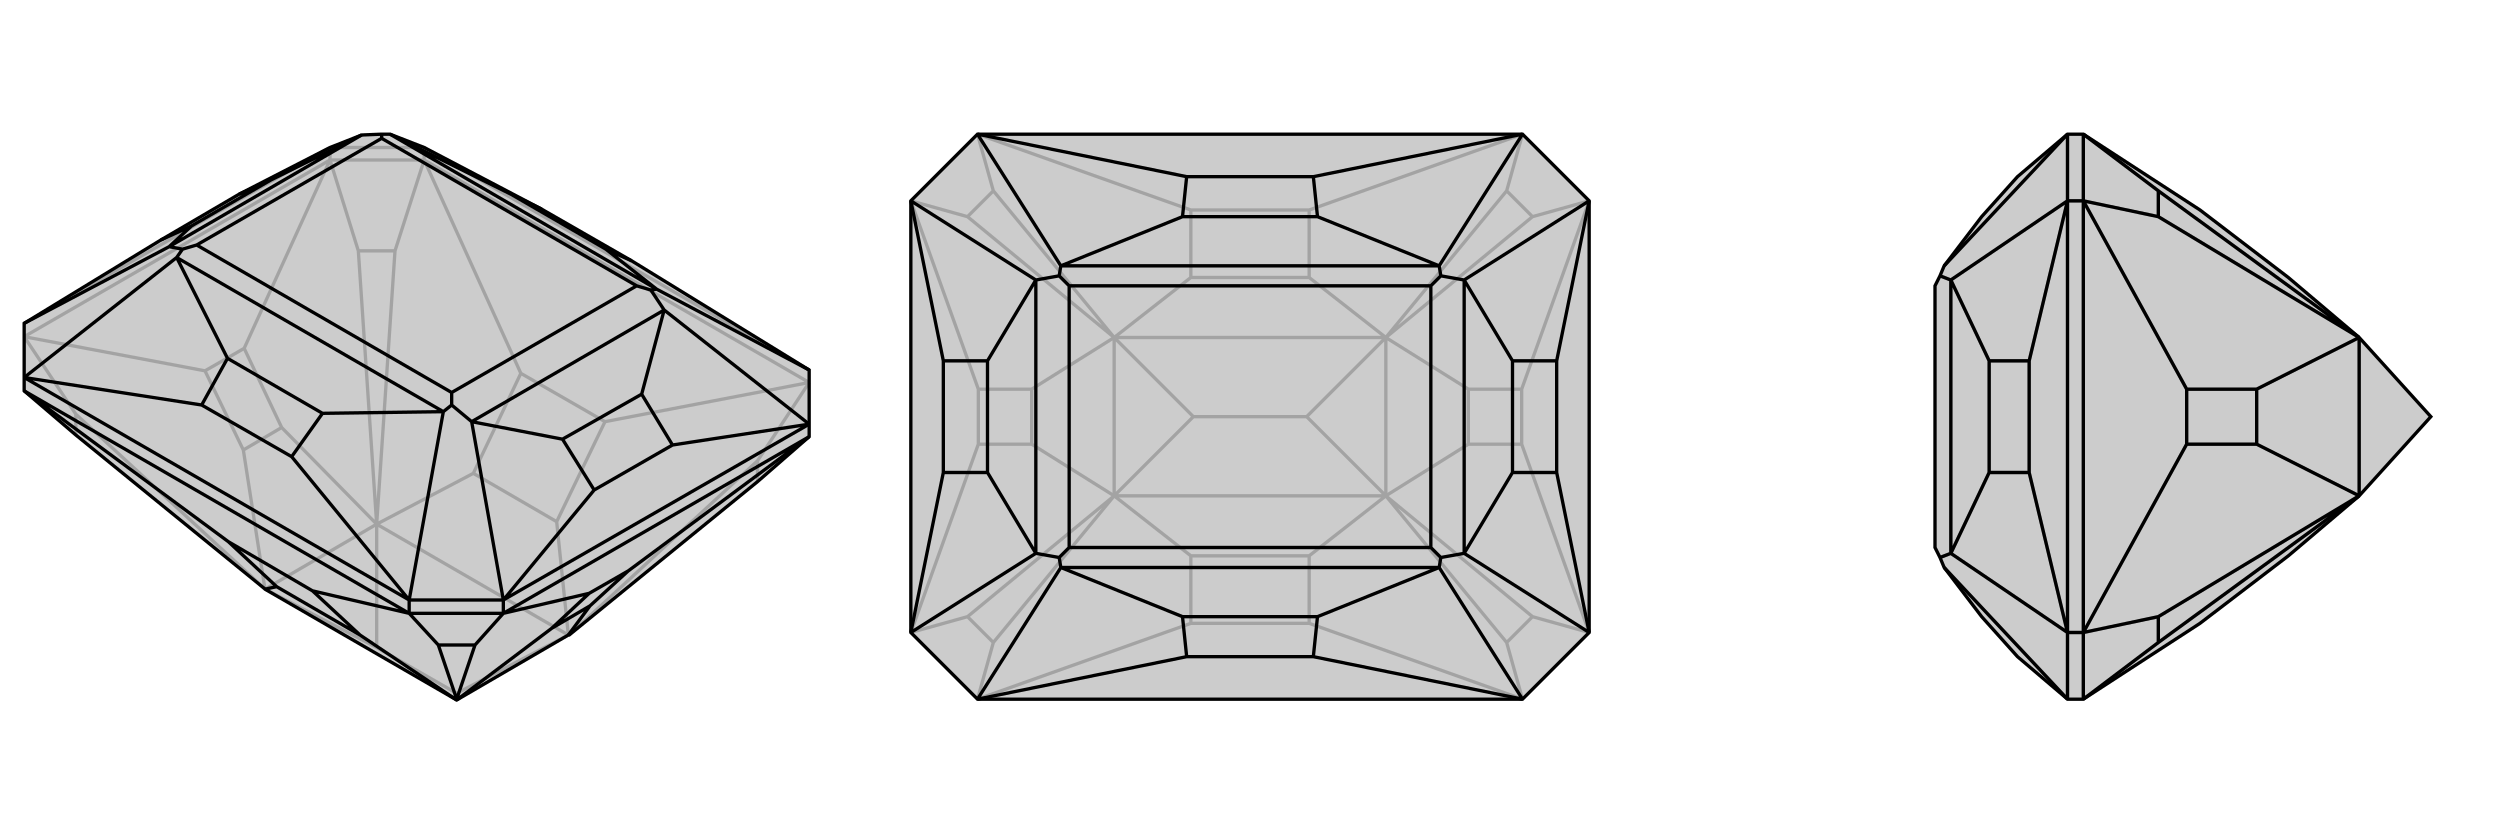
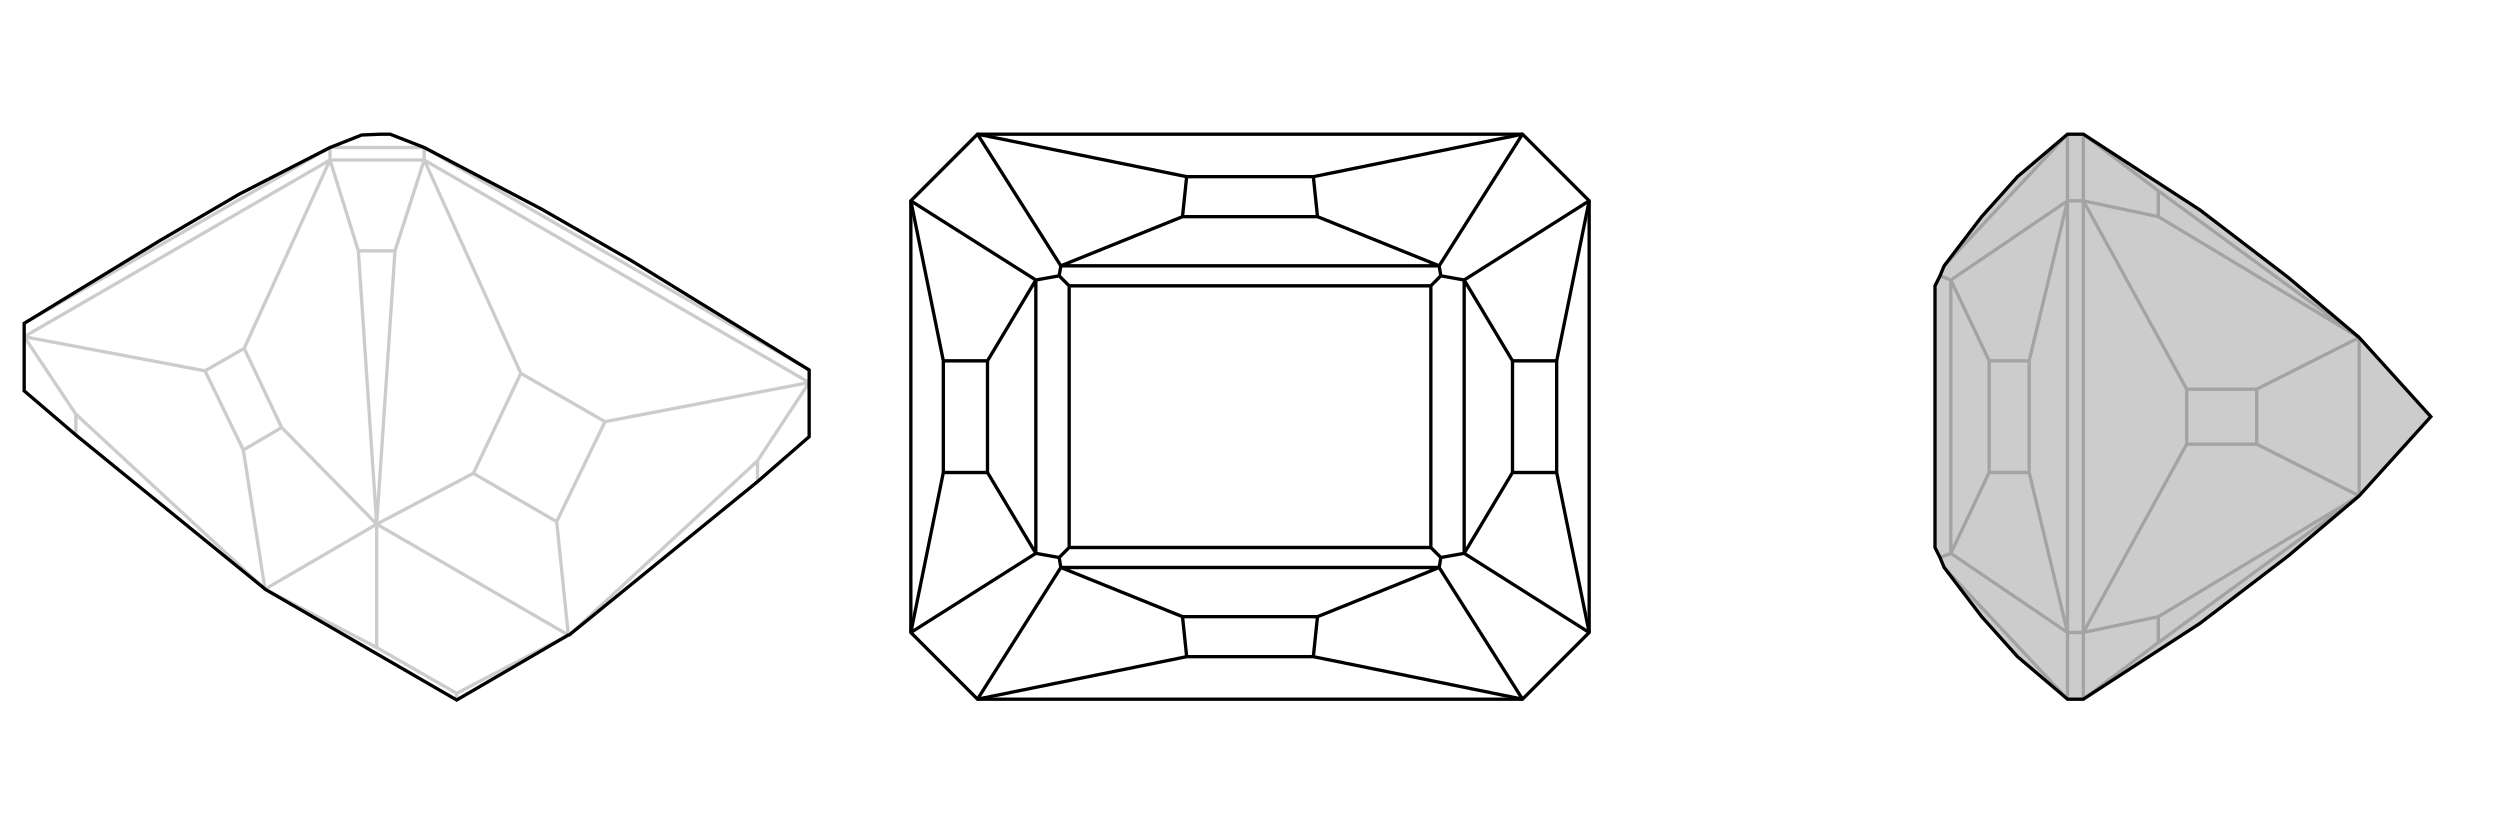
<svg xmlns="http://www.w3.org/2000/svg" viewBox="0 0 3000 1000">
  <g stroke="currentColor" stroke-width="4" fill="none" transform="translate(0 -36)">
-     <path fill="currentColor" stroke="none" fill-opacity=".2" d="M91,558L317,742L318,743L548,876L682,798L683,798L909,614L971,560L971,545L971,480L758,349L650,287L509,213L468,197L458,197L434,198L396,213L287,269L193,324L29,424L29,489L29,505z" />
    <path stroke-opacity=".2" d="M396,228L396,213M509,228L509,213M971,495L509,228M509,228L396,228M396,228L29,440M971,495L726,542M971,495L909,589M509,228L625,484M509,228L474,337M396,228L430,337M396,228L293,454M452,665L452,665M29,440L91,533M29,440L246,481M682,798L668,662M452,665L568,604M452,665L338,549M318,743L292,576M682,798L452,665M548,868L452,813M548,876L548,868M682,798L548,868M318,743L452,665M318,743L452,813M452,665L452,813M909,589L909,614M909,589L683,798M474,337L430,337M474,337L452,665M430,337L452,665M91,558L91,533M91,533L317,742M726,542L625,484M726,542L668,662M625,484L568,604M668,662L568,604M293,454L246,481M293,454L338,549M246,481L292,576M338,549L292,576M971,480L509,213M509,213L396,213M396,213L29,424" />
    <path d="M91,558L317,742L318,743L548,876L682,798L683,798L909,614L971,560L971,545L971,480L758,349L650,287L509,213L468,197L458,197L434,198L396,213L287,269L193,324L29,424L29,489L29,505z" />
-     <path d="M604,772L604,756M491,772L491,756M491,772L29,505M491,772L604,772M604,772L971,560M491,772L375,745M491,772L526,810M29,505L274,686M604,772L570,810M604,772L707,748M548,876L548,875M971,560L754,721M548,876L432,798M318,743L332,740M548,876L662,790M682,798L708,763M526,810L570,810M526,810L548,875M570,810L548,875M375,745L274,686M375,745L432,798M274,686L332,740M432,798L332,740M707,748L754,721M707,748L662,790M754,721L708,763M662,790L708,763M491,756L29,489M491,756L604,756M604,756L971,545M971,480L788,383M491,756L350,584M491,756L532,530M29,489L242,522M29,489L212,345M971,545L797,408M971,545L807,570M604,756L566,542M604,756L713,624M29,424L203,332M788,383L727,335M468,197L613,269M532,530L387,532M212,345L273,466M788,383L781,384M788,383L468,197M532,530L542,522M212,345L219,335M532,530L212,345M797,408L770,509M566,542L675,563M203,332L230,307M434,198L325,252M797,408L781,384M566,542L542,522M781,384L764,379M542,522L542,507M797,408L566,542M203,332L219,335M458,197L458,202M219,335L236,330M203,332L434,198M764,379L458,202M542,507L236,330M764,379L542,507M458,202L236,330M758,349L727,335M650,287L613,269M727,335L613,269M350,584L242,522M350,584L387,532M242,522L273,466M387,532L273,466M807,570L713,624M807,570L770,509M713,624L675,563M770,509L675,563M193,324L230,307M287,269L325,252M230,307L325,252" />
  </g>
  <g stroke="currentColor" stroke-width="4" fill="none" transform="translate(1000 0)">
-     <path fill="currentColor" stroke="none" fill-opacity=".2" d="M173,161L93,241L93,759L173,839L827,839L907,759L907,241L827,161z" />
-     <path stroke-opacity=".2" d="M827,839L571,748M827,839L808,771M827,161L571,252M827,161L808,229M173,161L429,252M173,161L192,229M173,839L429,748M173,839L192,771M907,759L839,740M907,759L826,533M663,595L663,595M907,241L839,260M907,241L826,467M663,405L663,405M93,241L161,260M93,241L174,467M337,405L337,405M93,759L161,740M93,759L174,533M337,595L337,595M663,595L571,667M337,595L429,667M663,405L571,333M337,405L429,333M663,595L762,533M663,405L762,467M337,405L238,467M337,595L238,533M663,595L337,595M663,405L337,405M568,500L432,500M663,595L663,405M663,595L568,500M663,405L568,500M337,595L337,405M337,595L432,500M337,405L432,500M808,771L839,740M808,771L663,595M839,740L663,595M808,229L839,260M808,229L663,405M839,260L663,405M192,229L161,260M192,229L337,405M161,260L337,405M192,771L161,740M192,771L337,595M161,740L337,595M571,748L429,748M571,748L571,667M429,748L429,667M571,667L429,667M571,252L429,252M571,252L571,333M429,252L429,333M571,333L429,333M826,533L826,467M826,533L762,533M826,467L762,467M762,533L762,467M174,467L174,533M174,467L238,467M174,533L238,533M238,467L238,533" />
    <path d="M173,161L93,241L93,759L173,839L827,839L907,759L907,241L827,161z" />
    <path d="M827,161L576,212M827,161L727,319M827,839L576,788M827,839L727,681M173,839L424,788M173,839L273,681M173,161L424,212M173,161L273,319M907,241L757,336M907,241L868,433M907,759L757,664M907,759L868,567M93,759L243,664M93,759L132,567M93,241L243,336M93,241L132,433M727,319L581,260M273,319L419,260M727,681L581,740M273,681L419,740M727,319L729,331M273,319L271,331M727,319L273,319M727,681L729,669M273,681L271,669M727,681L273,681M757,336L815,433M757,664L815,567M243,664L185,567M243,336L185,433M757,336L729,331M757,664L729,669M729,331L717,343M729,669L717,657M757,336L757,664M243,664L271,669M243,336L271,331M271,331L283,343M271,669L283,657M243,664L243,336M717,343L283,343M717,657L283,657M717,343L717,657M283,343L283,657M576,212L424,212M576,212L581,260M424,212L419,260M581,260L419,260M576,788L424,788M576,788L581,740M424,788L419,740M581,740L419,740M868,433L868,567M868,433L815,433M868,567L815,567M815,433L815,567M132,567L132,433M132,567L185,567M132,433L185,433M185,567L185,433" />
  </g>
  <g stroke="currentColor" stroke-width="4" fill="none" transform="translate(2000 0)">
    <path fill="currentColor" stroke="none" fill-opacity=".2" d="M640,748L746,667L831,595L917,500L831,405L746,333L640,252L500,161L481,161L421,212L378,260L333,319L328,331L322,343L322,657L328,669L333,681L378,740L421,788L481,839L500,839z" />
    <path stroke-opacity=".2" d="M500,241L481,241M500,759L481,759M500,161L500,241M500,839L500,759M500,241L500,759M500,161L590,229M500,839L590,771M500,241L590,260M500,241L624,467M831,405L831,405M500,759L590,740M500,759L624,533M831,595L831,595M831,405L708,467M831,595L708,533M831,595L831,405M590,229L590,260M590,229L831,405M590,260L831,405M590,771L590,740M590,771L831,595M590,740L831,595M624,467L624,533M624,467L708,467M624,533L708,533M708,467L708,533M481,839L481,759M481,161L481,241M481,241L481,759M481,839L333,681M481,161L333,319M481,759L341,664M481,759L435,567M481,241L341,336M481,241L435,433M341,664L387,567M341,336L387,433M341,664L328,669M341,336L328,331M341,664L341,336M435,567L435,433M435,567L387,567M435,433L387,433M387,567L387,433" />
    <path d="M640,748L746,667L831,595L917,500L831,405L746,333L640,252L500,161L481,161L421,212L378,260L333,319L328,331L322,343L322,657L328,669L333,681L378,740L421,788L481,839L500,839z" />
-     <path d="M500,759L481,759M500,241L481,241M500,839L500,759M500,161L500,241M500,759L500,241M500,839L590,771M500,161L590,229M500,759L590,740M500,759L624,533M831,595L831,595M500,241L590,260M500,241L624,467M831,405L831,405M831,595L708,533M831,405L708,467M831,595L831,405M590,771L590,740M590,771L831,595M590,740L831,595M590,229L590,260M590,229L831,405M590,260L831,405M624,533L624,467M624,533L708,533M624,467L708,467M708,533L708,467M481,161L481,241M481,839L481,759M481,759L481,241M481,161L333,319M481,839L333,681M481,241L341,336M481,241L435,433M481,759L341,664M481,759L435,567M341,336L387,433M341,664L387,567M341,336L328,331M341,664L328,669M341,336L341,664M435,433L435,567M435,433L387,433M435,567L387,567M387,433L387,567" />
  </g>
</svg>